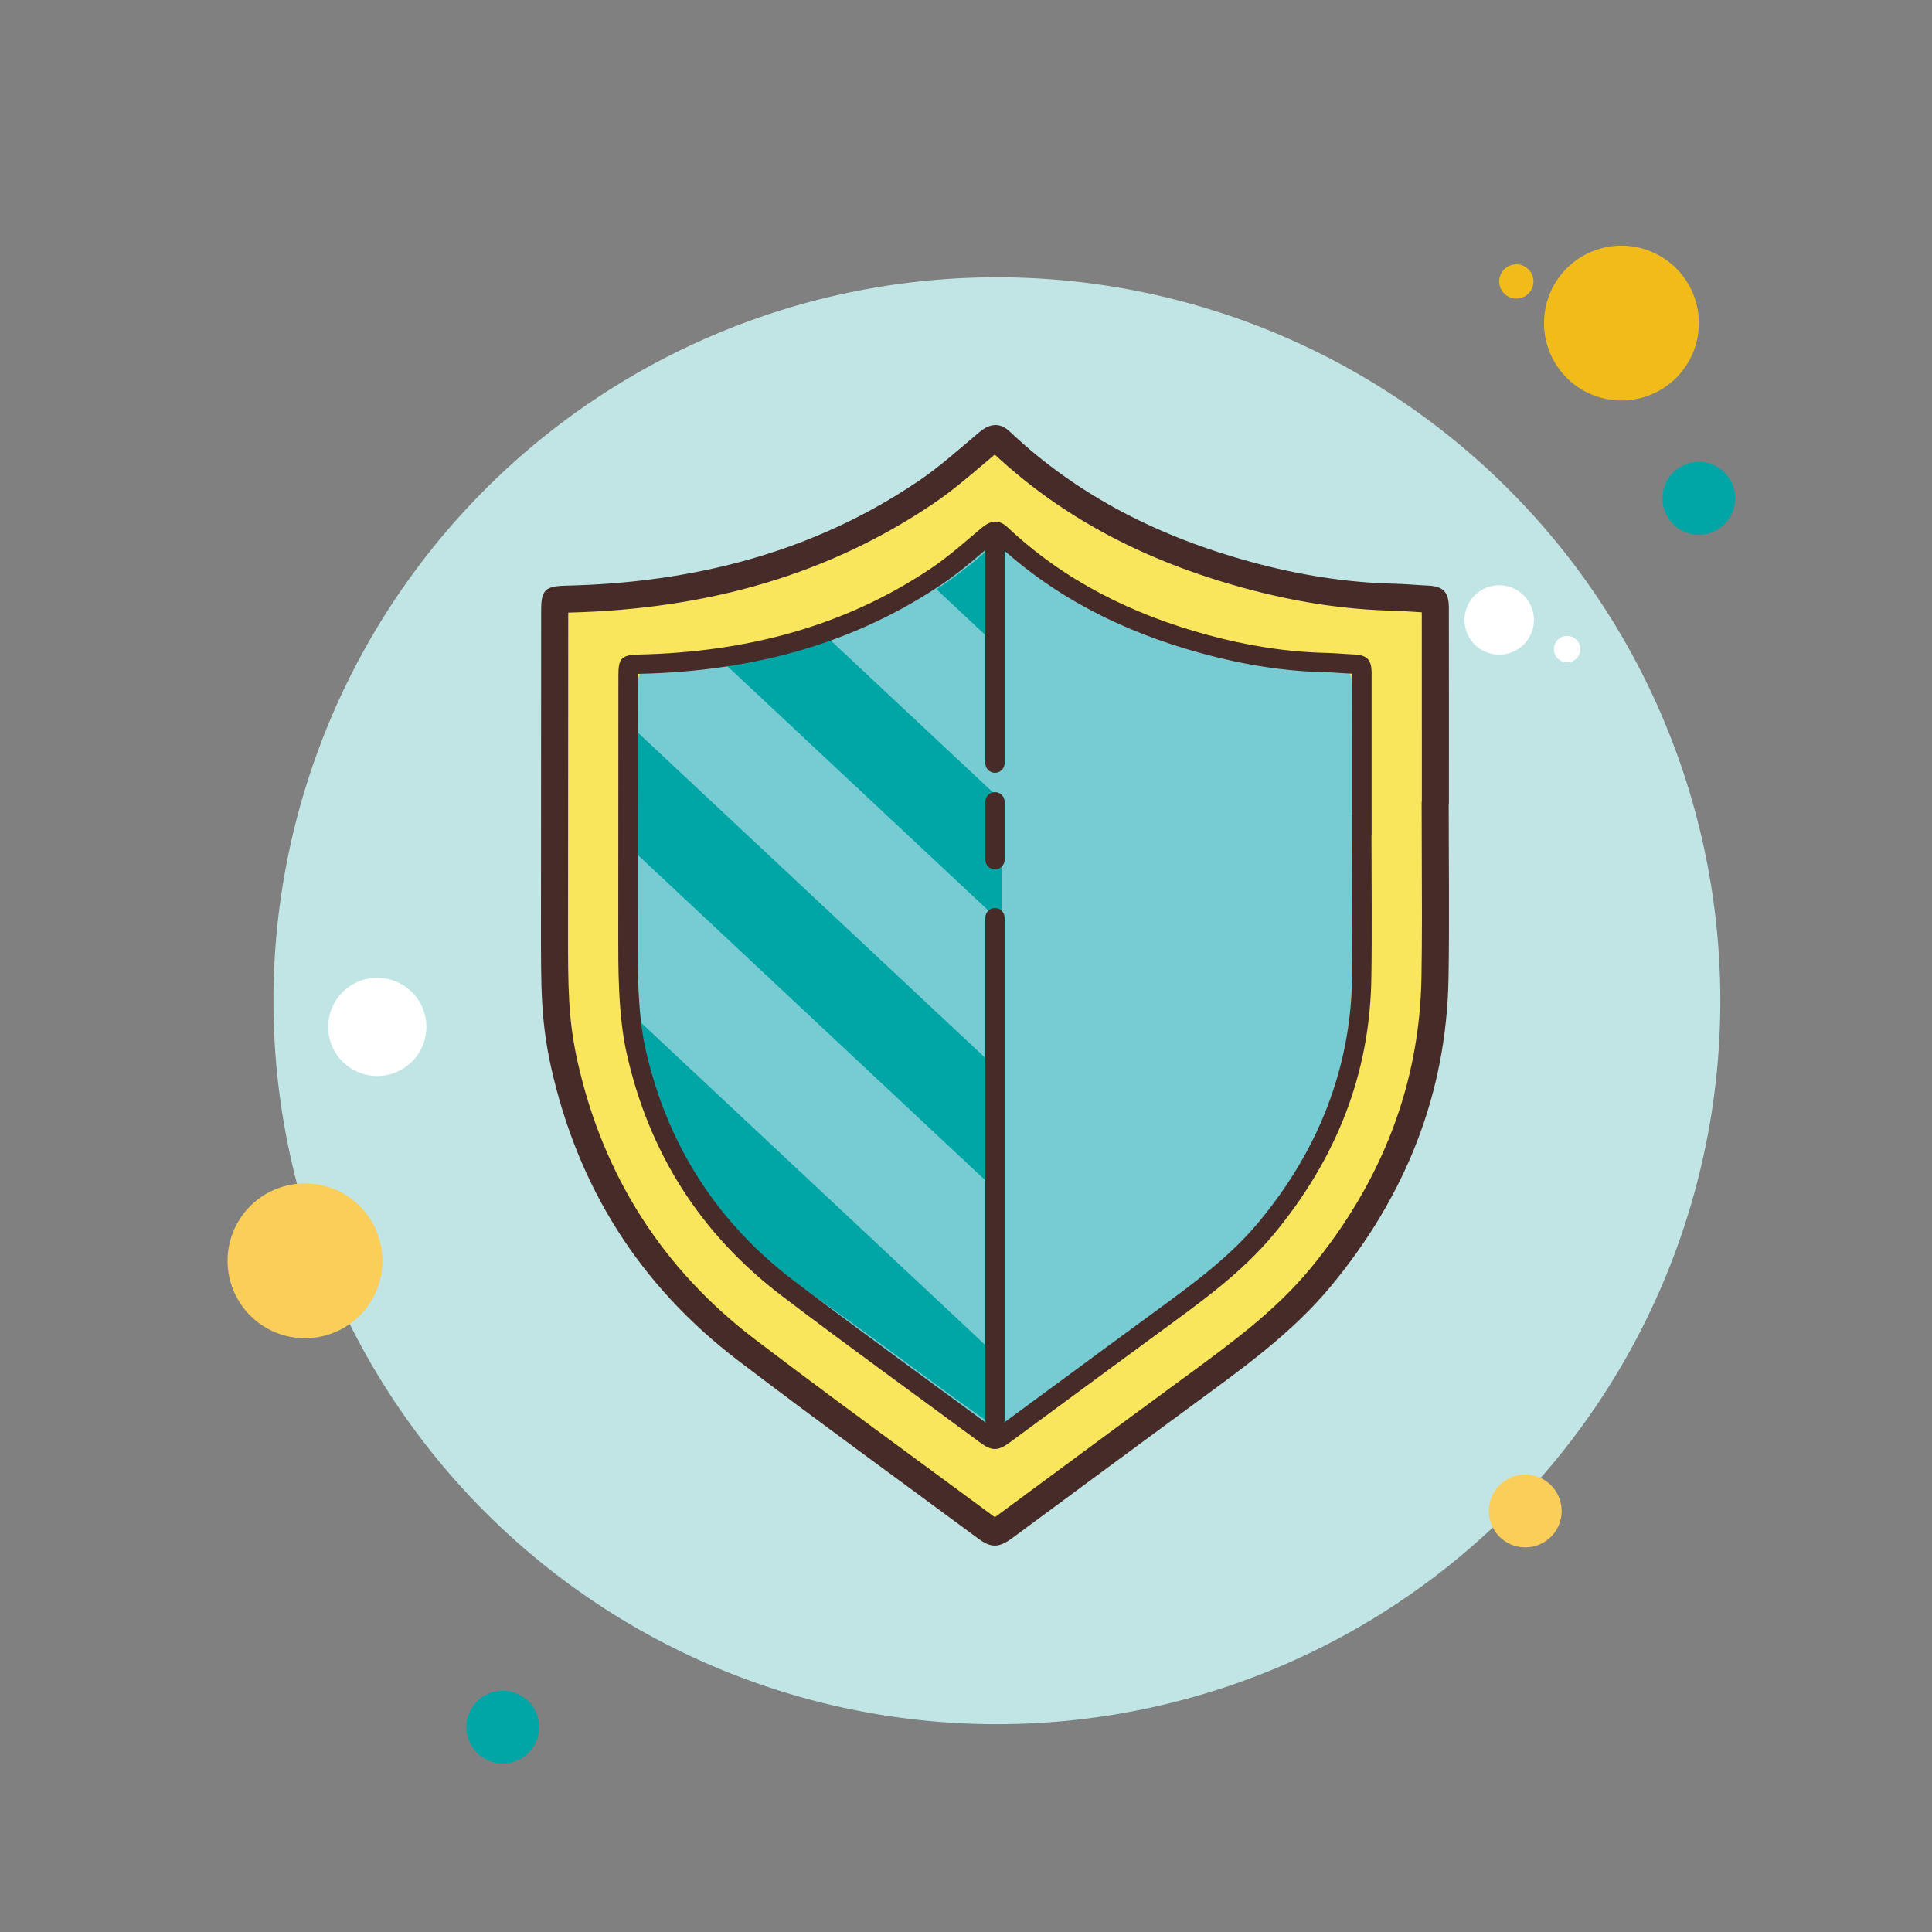
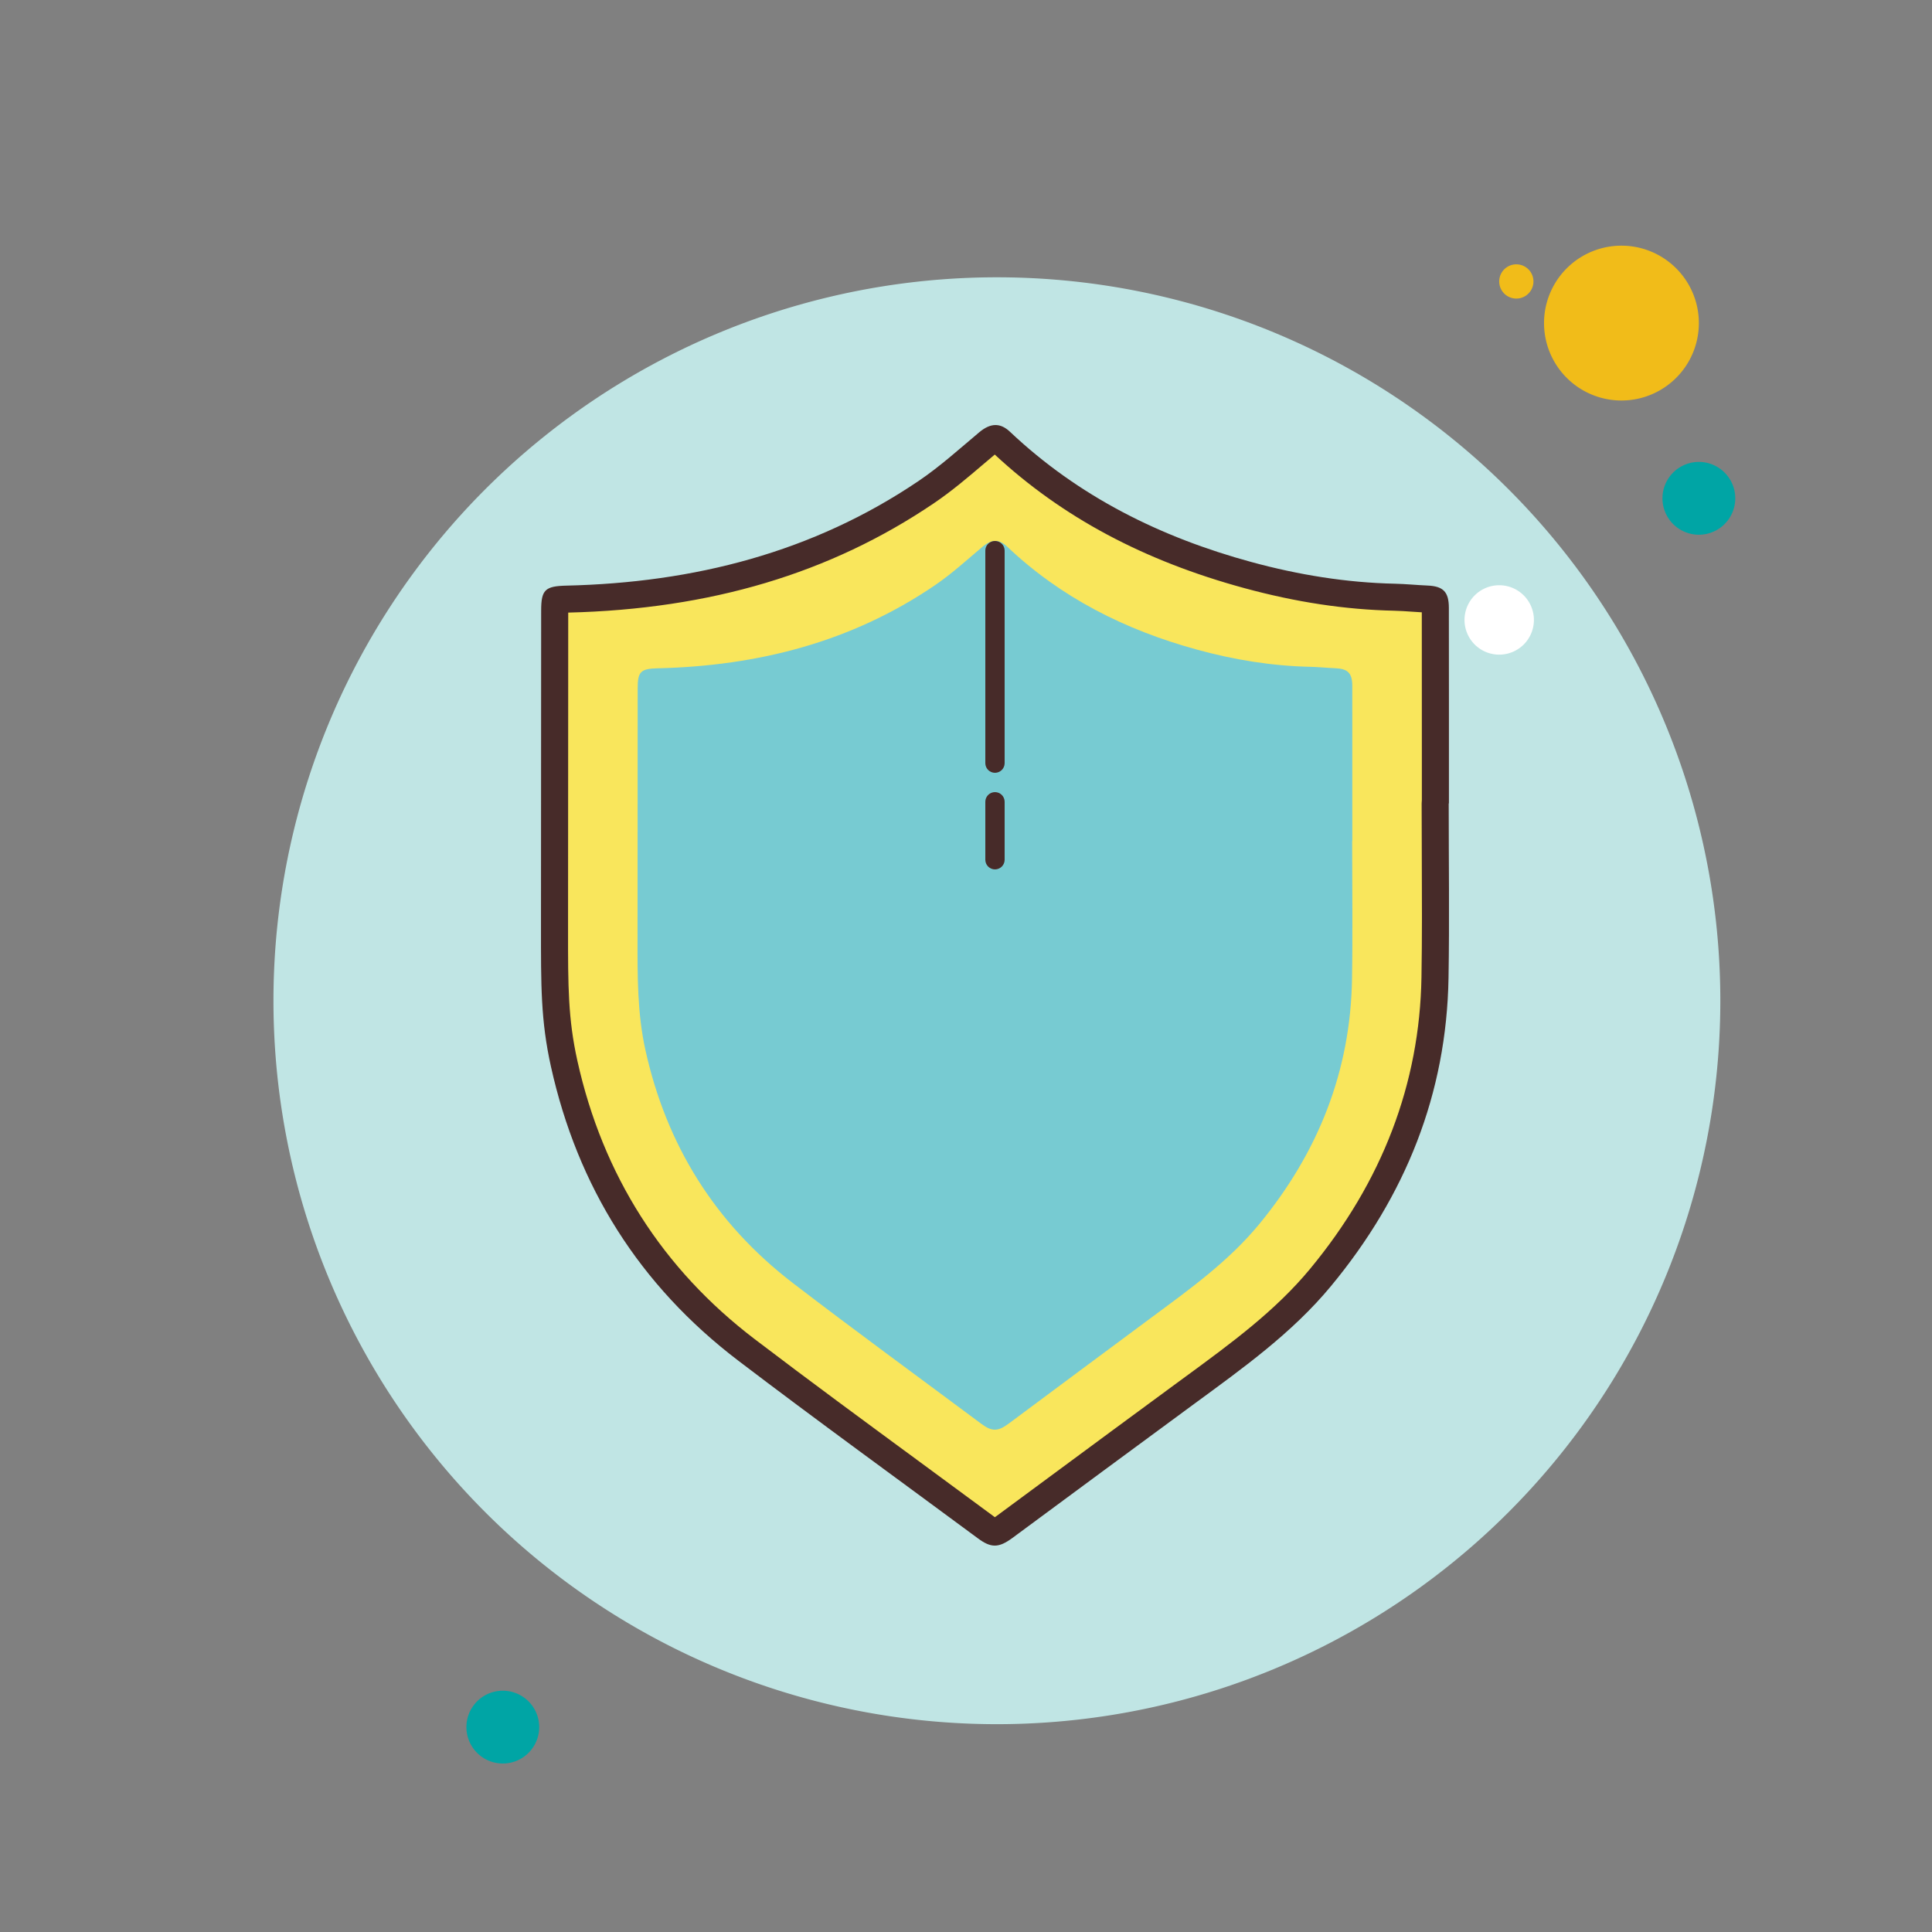
<svg xmlns="http://www.w3.org/2000/svg" xmlns:xlink="http://www.w3.org/1999/xlink" viewBox="0 0 100 100" width="500px" height="500px">
  <rect x="0" y="0" width="100" height="100" fill="#808080" stroke="none" />
  <path fill="#fff" d="M22.064 57.586A0.886 0.886 0 1 0 22.064 59.358A0.886 0.886 0 1 0 22.064 57.586Z" />
  <path fill="#f1bc19" d="M22.559 65.26A0.886 0.886 0 1 0 22.559 67.032A0.886 0.886 0 1 0 22.559 65.26Z" />
  <path fill="#c0e5e4" d="M51.599 14.353A37.445 37.445 0 1 0 51.599 89.243A37.445 37.445 0 1 0 51.599 14.353Z" />
-   <path fill="#fbcd59" d="M78.947 76.324A1.884 1.884 0 1 0 78.947 80.092 1.884 1.884 0 1 0 78.947 76.324zM15.786 61.254A4.007 4.007 0 1 0 15.786 69.268 4.007 4.007 0 1 0 15.786 61.254z" />
  <path fill="#00a5a5" d="M26.025 87.511A1.884 1.884 0 1 0 26.025 91.279A1.884 1.884 0 1 0 26.025 87.511Z" />
-   <path fill="#fff" d="M19.528 50.61A2.541 2.541 0 1 0 19.528 55.692 2.541 2.541 0 1 0 19.528 50.61zM81.114 32.917A.684.684 0 1 0 81.114 34.285.684.684 0 1 0 81.114 32.917z" />
  <path fill="#f1bc19" d="M78.485 13.682A.886.886 0 1 0 78.485 15.454.886.886 0 1 0 78.485 13.682zM83.926 12.716A4.007 4.007 0 1 0 83.926 20.73 4.007 4.007 0 1 0 83.926 12.716z" />
  <path fill="#00a5a5" d="M87.933 23.909A1.884 1.884 0 1 0 87.933 27.677A1.884 1.884 0 1 0 87.933 23.909Z" />
  <path fill="#fff" d="M77.599 30.292A1.796 1.796 0 1 0 77.599 33.884A1.796 1.796 0 1 0 77.599 30.292Z" />
  <g>
    <path fill="#f9e65c" d="M51.489,79.3c-0.063,0-0.194-0.042-0.467-0.244c-1.262-0.934-2.527-1.863-3.792-2.793 c-2.827-2.078-5.75-4.227-8.585-6.384c-4.913-3.74-8.091-8.726-9.445-14.817c-0.5-2.257-0.5-3.983-0.5-6.843l0.009-16.613 c0-0.432,0.04-0.545,0.052-0.569c-0.003,0.007,0.002,0.01,0.018,0.01c0.05,0,0.207-0.026,0.558-0.034 c7.256-0.169,13.34-1.979,18.597-5.533c0.902-0.61,1.732-1.317,2.534-2.002l0.666-0.565c0.229-0.19,0.35-0.211,0.392-0.211 c0.09,0,0.21,0.101,0.273,0.16c3.428,3.238,7.612,5.498,12.795,6.907c2.631,0.715,5.113,1.09,7.59,1.145 c0.313,0.007,0.626,0.028,0.939,0.05c0.246,0.017,0.492,0.033,0.738,0.044c0.297,0.014,0.376,0.065,0.381,0.068 c-0.002,0,0.049,0.083,0.049,0.389c0.004,2.623,0.003,9.996,0.003,9.996c-0.007,0.04-0.011,0.081-0.011,0.123 c0,0.93,0.004,1.859,0.008,2.789c0.009,2.074,0.018,4.148-0.018,6.222c-0.093,5.668-2.086,10.893-5.924,15.53 c-1.856,2.242-4.266,4.007-6.597,5.714l-0.356,0.262c-2.208,1.62-4.409,3.247-6.611,4.874l-2.797,2.065 C51.696,79.255,51.556,79.3,51.489,79.3z" />
    <path fill="#472b29" d="M51.489,23.528c3.481,3.235,7.711,5.497,12.922,6.914c2.688,0.731,5.226,1.114,7.758,1.169 c0.303,0.007,0.605,0.028,0.907,0.049c0.172,0.012,0.345,0.023,0.516,0.033c0.004,2.453,0.003,4.905,0.003,7.357l0,2.358 c-0.007,0.057-0.011,0.115-0.011,0.173c0,0.935,0.004,1.869,0.008,2.803c0.009,2.033,0.017,4.136-0.017,6.196 c-0.091,5.506-2.03,10.584-5.764,15.095c-1.8,2.175-4.069,3.837-6.471,5.597l-0.356,0.261c-2.246,1.648-4.486,3.303-6.726,4.958 l-2.682,1.981c-0.031,0.022-0.058,0.042-0.082,0.058c-0.017-0.012-0.035-0.025-0.055-0.04c-1.265-0.936-2.533-1.868-3.801-2.8 c-2.822-2.074-5.741-4.218-8.568-6.371c-4.778-3.638-7.869-8.487-9.185-14.413c-0.484-2.181-0.484-3.878-0.483-6.689l0-0.276 c0.005-3.887,0.006-7.774,0.007-11.661l0.002-4.572c7.372-0.181,13.56-2.03,18.916-5.653c0.935-0.632,1.78-1.353,2.597-2.049 C51.112,23.848,51.301,23.687,51.489,23.528 M51.527,22c-0.27,0-0.548,0.129-0.842,0.375c-1.029,0.862-2.03,1.771-3.143,2.523 c-5.467,3.697-11.626,5.26-18.221,5.414c-1.107,0.025-1.311,0.214-1.311,1.293c-0.003,5.444-0.003,10.891-0.009,16.336 c0,3.058-0.017,4.866,0.517,7.271c1.376,6.193,4.563,11.309,9.704,15.223c4.087,3.112,8.254,6.126,12.385,9.183 C50.949,79.873,51.218,80,51.49,80c0.277,0,0.555-0.133,0.916-0.398c3.135-2.314,6.264-4.633,9.406-6.938 c2.524-1.852,5.073-3.671,7.078-6.094c3.865-4.668,5.986-9.96,6.086-15.964c0.05-3.006,0.009-6.014,0.009-9.022 c0.003,0,0.007,0,0.011-0.001c0-3.374,0.003-6.746-0.003-10.12c-0.001-0.832-0.294-1.119-1.099-1.155 c-0.566-0.024-1.128-0.082-1.693-0.095c-2.526-0.055-4.998-0.461-7.422-1.121c-4.715-1.282-8.961-3.398-12.497-6.739 C52.03,22.114,51.781,22,51.527,22L51.527,22z" />
  </g>
  <g>
    <path fill="#77cbd2" d="M69.987,43.529c0,2.386,0.033,4.771-0.007,7.156c-0.079,4.762-1.749,8.96-4.791,12.662 c-1.578,1.921-3.585,3.364-5.572,4.834c-2.473,1.829-4.936,3.669-7.405,5.503c-0.561,0.417-0.87,0.421-1.417,0.014 c-3.252-2.424-6.532-4.815-9.75-7.283c-4.047-3.105-6.556-7.162-7.64-12.073c-0.421-1.907-0.409-3.835-0.406-5.767 c0.005-4.32,0.005-8.638,0.007-12.958c0-0.856,0.161-1.005,1.033-1.026c5.192-0.122,10.04-1.362,14.344-4.293 c0.875-0.596,1.664-1.316,2.474-2.001c0.449-0.379,0.848-0.408,1.257-0.019c2.785,2.651,6.126,4.329,9.839,5.346 c1.908,0.523,3.854,0.844,5.843,0.889c0.444,0.01,0.887,0.056,1.333,0.075c0.634,0.028,0.865,0.256,0.865,0.916 c0.004,2.675,0.001,5.351,0.001,8.026C69.992,43.529,69.99,43.529,69.987,43.529z" />
  </g>
  <g>
    <defs>
-       <path id="bkcUPPyf_aF3zO9G1rd_ya" d="M33.029,43.756L33.029,43.756c0-2.654-0.004-5.458,0-8.112c0.001-0.655,0.185-0.961,0.841-0.99 c0.46-0.02,0.918-0.065,1.378-0.075c2.056-0.044,4.106-0.45,6.08-0.967c3.838-1.009,6.858-2.569,9.77-5.122 c0.167-0.146,0.577-0.463,0.743-0.492v46c-0.436-0.068-5.692-4.073-8.249-5.887c-2.055-1.458-4.129-2.889-5.76-4.794 c-3.146-3.672-4.737-7.81-4.816-12.533C32.973,48.422,33.029,46.123,33.029,43.756z" />
-     </defs>
+       </defs>
    <clipPath id="bkcUPPyf_aF3zO9G1rd_yb">
      <use overflow="visible" xlink:href="#bkcUPPyf_aF3zO9G1rd_ya" />
    </clipPath>
    <g clip-path="url(#bkcUPPyf_aF3zO9G1rd_yb)">
      <path fill="#00a5a5" d="M66.523 47.404L69.905 44.236 41.683 17.81 38.301 20.977zM61.547 56.857L64.929 53.689 36.707 27.261 33.323 30.43zM56.569 66.308L59.953 63.141 31.729 36.714 28.347 39.882zM51.255 76.195L54.639 73.027 26.415 46.601 23.033 49.769z" />
    </g>
  </g>
  <g>
-     <path fill="#472b29" d="M51.5,74c-0.276,0-0.5-0.224-0.5-0.5v-26c0-0.276,0.224-0.5,0.5-0.5s0.5,0.224,0.5,0.5v26 C52,73.776,51.776,74,51.5,74z" />
-   </g>
+     </g>
  <g>
    <path fill="#472b29" d="M51.5,40c-0.276,0-0.5-0.224-0.5-0.5v-11c0-0.276,0.224-0.5,0.5-0.5s0.5,0.224,0.5,0.5v11 C52,39.776,51.776,40,51.5,40z" />
  </g>
  <g>
    <path fill="#472b29" d="M51.5,45c-0.276,0-0.5-0.224-0.5-0.5v-3c0-0.276,0.224-0.5,0.5-0.5s0.5,0.224,0.5,0.5v3 C52,44.776,51.776,45,51.5,45z" />
  </g>
  <g>
-     <path fill="#472b29" d="M51.497,28.051c2.89,2.711,6.41,4.603,10.759,5.782c2.213,0.602,4.307,0.917,6.398,0.962 c0.251,0.006,0.502,0.023,0.754,0.041c0.195,0.013,0.391,0.027,0.586,0.036c0.003,1.983,0.002,3.967,0.002,5.95l0,1.382h-0.008v1 c0,0.779,0.003,1.559,0.007,2.338c0.007,1.677,0.015,3.412-0.014,5.112c-0.077,4.593-1.698,8.829-4.82,12.59 c-1.499,1.808-3.382,3.185-5.375,4.642l-0.32,0.234c-1.691,1.238-3.378,2.481-5.065,3.724l-2.743,2.02 c-0.075,0.055-0.129,0.089-0.165,0.111c-0.033-0.02-0.079-0.049-0.141-0.096c-1.046-0.772-2.095-1.54-3.143-2.309 c-2.346-1.72-4.772-3.498-7.122-5.282c-3.996-3.035-6.58-7.079-7.681-12.019c-0.405-1.82-0.405-4.222-0.404-5.657l0-0.142 c0.004-3.616,0.005-7.231,0.006-10.846l0.001-2.677c0-0.024,0-0.046,0-0.067c0.033-0.001,0.07-0.003,0.111-0.004 c6.103-0.141,11.224-1.663,15.655-4.65c0.773-0.521,1.475-1.119,2.154-1.696c0.179-0.152,0.357-0.304,0.535-0.453 C51.475,28.068,51.487,28.06,51.497,28.051 M51.522,27c-0.225,0-0.455,0.107-0.699,0.311c-0.854,0.714-1.685,1.466-2.608,2.088 c-4.536,3.058-9.647,4.353-15.119,4.479c-0.919,0.021-1.088,0.178-1.088,1.071c-0.001,4.507-0.001,9.014-0.007,13.521 c0,1.486-0.015,4.027,0.428,6.018c1.142,5.125,3.787,9.358,8.053,12.598c3.391,2.575,6.848,5.069,10.277,7.599 C51.043,74.895,51.267,75,51.492,75c0.23,0,0.461-0.11,0.76-0.33c2.602-1.914,5.199-3.834,7.805-5.743 c2.094-1.534,4.21-3.039,5.873-5.044c3.206-3.863,4.967-8.242,5.05-13.212c0.041-2.488,0.007-4.978,0.007-7.467 c0.003,0,0.006,0,0.008,0.001c0-2.791,0.003-5.583-0.001-8.375c0-0.689-0.243-0.926-0.912-0.956 c-0.47-0.02-0.936-0.068-1.405-0.079c-2.097-0.046-4.148-0.381-6.159-0.928c-3.913-1.061-7.435-2.813-10.37-5.578 C51.939,27.094,51.733,27,51.522,27L51.522,27z" />
-   </g>
+     </g>
</svg>